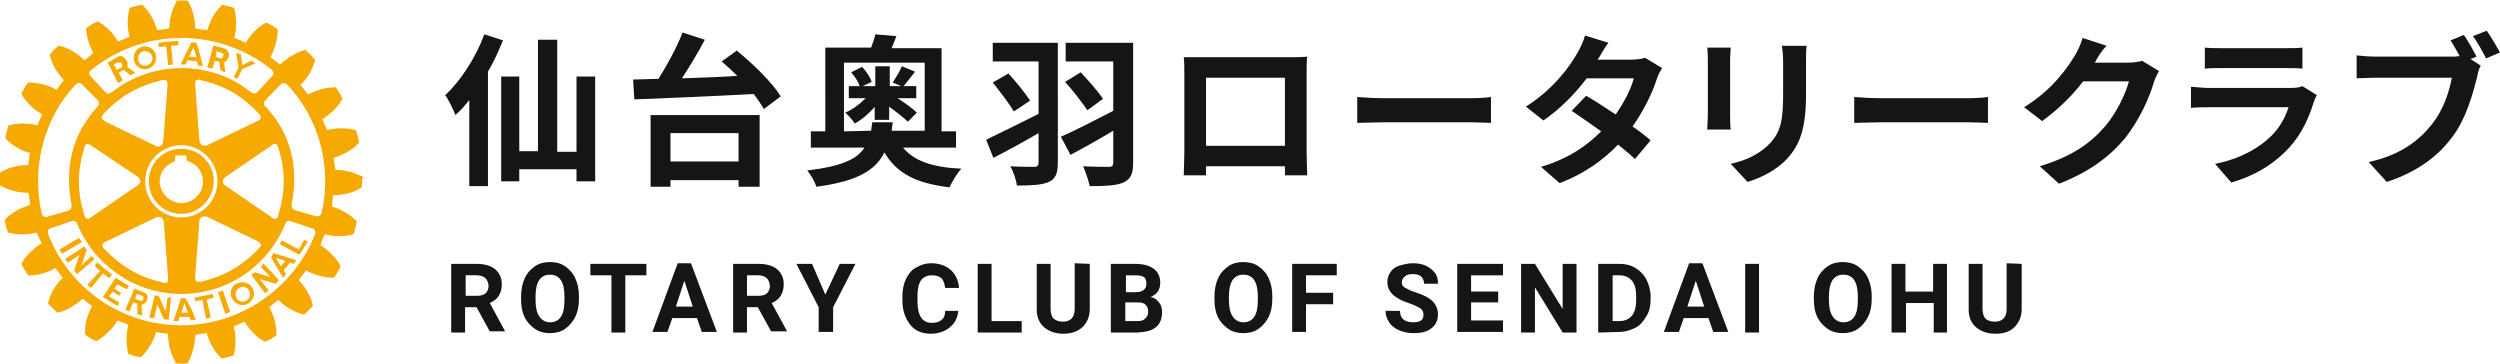
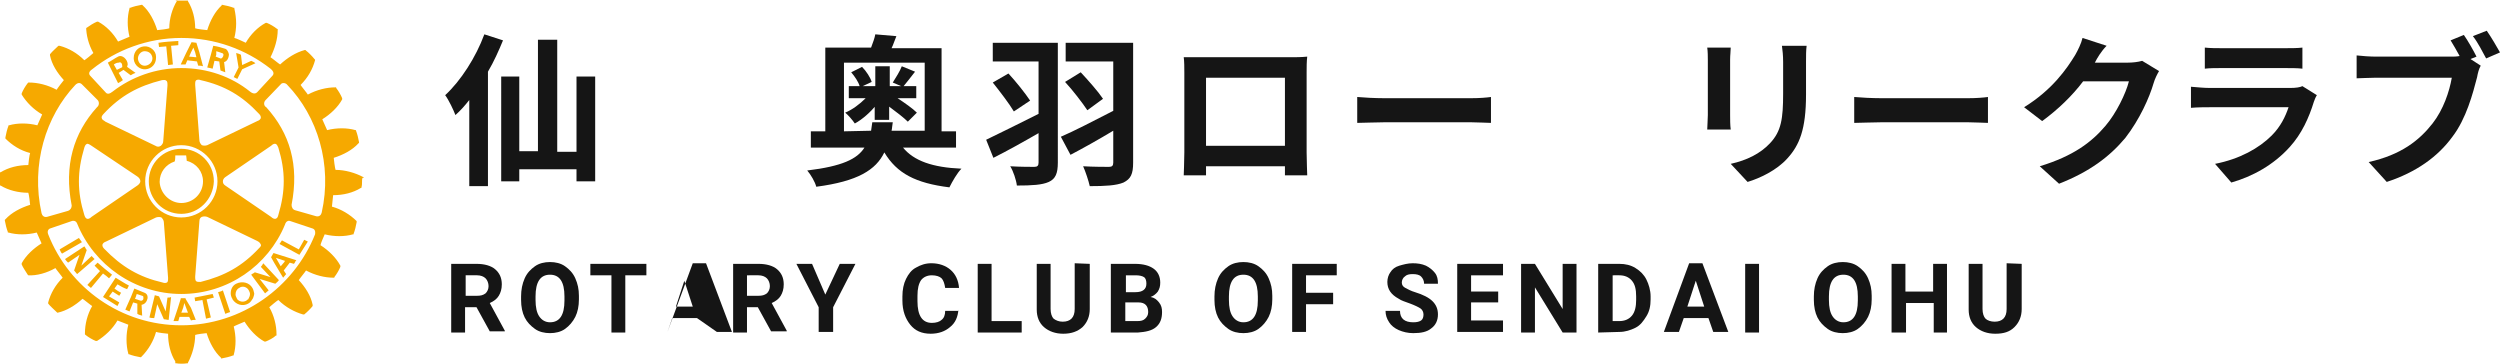
<svg xmlns="http://www.w3.org/2000/svg" version="1.1" id="レイヤー_1" x="0px" y="0px" viewBox="0 0 415 60.4" style="enable-background:new 0 0 415 60.4;" xml:space="preserve">
  <style type="text/css">
	.st0{fill:#151515;}
	.st1{fill:#F6A900;}
</style>
  <g>
    <g>
      <path class="st0" d="M83.5,6.7c-0.7,1.7-1.5,3.5-2.5,5.2v19h-3.1V16.6c-0.7,0.9-1.5,1.8-2.3,2.5c-0.3-0.8-1.1-2.5-1.7-3.3    c2.6-2.4,5.1-6.3,6.5-10.1L83.5,6.7z M98.8,12.7v17.4h-3.1v-2h-9.5v2h-3V12.7h3v12.4h3.1V6.6h3.2v18.6h3.2V12.7H98.8z" />
-       <path class="st0" d="M122.3,8.4c2.7,2.2,5.9,5.3,7.3,7.6l-2.8,2.1c-0.4-0.7-1-1.6-1.7-2.5c-7.2,0.4-14.7,0.7-19.8,0.9l-0.2-3.3    c1.2,0,2.7-0.1,4.2-0.1c1.5-2.4,3.1-5.3,4-7.7l3.7,1.2c-1.1,2.1-2.5,4.4-3.8,6.4c2.9-0.1,6.1-0.2,9.2-0.4    c-0.9-0.9-1.8-1.7-2.6-2.4L122.3,8.4z M108,19.1h18.1V31h-3.5v-1.1h-11.3V31H108V19.1z M111.3,22.1v4.7h11.3v-4.7    C122.6,22.1,111.3,22.1,111.3,22.1z" />
      <path class="st0" d="M149.9,24.5c1.8,2.2,4.9,3.3,9.7,3.5c-0.7,0.7-1.5,2.1-2,3.1c-5.6-0.7-8.7-2.3-10.8-5.8    c-1.4,2.9-4.4,4.8-11.3,5.7c-0.2-0.8-0.9-2-1.5-2.7c5.8-0.7,8.3-1.9,9.5-3.8h-8.9v-2.7h2.4V7.9h7.6c0.3-0.8,0.6-1.6,0.7-2.2    l3.5,0.3c-0.3,0.7-0.5,1.4-0.8,2h8.3v13.8h2.4v2.7H149.9z M144.6,21.7c0.1-0.5,0.1-0.9,0.2-1.4h3.4c-0.1,0.5-0.1,1-0.2,1.4h5.5    V10.4h-13.4v11.4L144.6,21.7L144.6,21.7z M145.5,17.4c-1,1.2-2.3,2.4-3.6,3.1c-0.4-0.6-1.1-1.4-1.6-1.8c1.2-0.5,2.4-1.4,3.4-2.4    h-2.8v-2h1.8c-0.2-0.7-0.8-1.6-1.4-2.3l1.8-0.9c0.7,0.7,1.4,1.8,1.6,2.5l-1.5,0.7h2.1V11h2.4v3.3h1.9l-1.4-0.6    c0.5-0.8,1.2-1.9,1.5-2.7l2.2,0.9c-0.7,0.9-1.4,1.8-1.9,2.4h2.1v2H149c1.2,0.8,2.5,1.7,3.2,2.4l-1.5,1.5c-0.7-0.7-1.9-1.6-3.1-2.5    v2.2h-2.4v-2.5H145.5z" />
      <path class="st0" d="M175.6,27c0,1.8-0.4,2.7-1.5,3.2s-2.8,0.6-5.3,0.6c-0.1-0.9-0.6-2.4-1.1-3.2c1.6,0.1,3.4,0.1,4,0.1    c0.5,0,0.7-0.2,0.7-0.7v-4.9c-2.6,1.5-5.3,3-7.5,4.1l-1.2-3c2.1-1,5.5-2.7,8.7-4.3v-8.7h-7.6V7.1h10.8L175.6,27L175.6,27z     M167.4,12.2c1.3,1.4,2.8,3.3,3.6,4.5l-2.7,1.8c-0.7-1.2-2.3-3.3-3.5-4.8L167.4,12.2z M188.1,27c0,1.9-0.4,2.7-1.6,3.3    c-1.2,0.5-3,0.6-5.6,0.6c-0.2-0.9-0.7-2.4-1.1-3.3c1.7,0.1,3.7,0.1,4.3,0.1c0.5,0,0.7-0.2,0.7-0.7v-5.3c-2.5,1.5-5,2.9-7.1,4    l-1.6-3c2.1-0.9,5.4-2.6,8.7-4.3v-8.2h-7.9V7.1h11.2L188.1,27L188.1,27z M179.4,12c1.3,1.4,2.9,3.2,3.7,4.4l-2.6,1.9    c-0.8-1.2-2.4-3.3-3.7-4.7L179.4,12z" />
      <path class="st0" d="M199.4,9.5h14.9c0.7,0,1.7,0,2.7-0.1c-0.1,0.8-0.1,1.8-0.1,2.6v13.3c0,1.1,0.1,3.7,0.1,3.8h-3.7    c0-0.1,0-0.7,0-1.5h-13.1c0,0.8,0,1.4,0,1.5h-3.7c0-0.1,0.1-2.5,0.1-3.8V12.1c0-0.8,0-1.9-0.1-2.6C197.6,9.5,198.7,9.5,199.4,9.5z     M200.2,24.2h13.1V12.9h-13.1V24.2z" />
      <path class="st0" d="M229.7,16.3h14.6c1.3,0,2.5-0.1,3.2-0.2v4.3c-0.7,0-2-0.1-3.2-0.1h-14.6c-1.5,0-3.4,0.1-4.4,0.1v-4.3    C226.3,16.2,228.3,16.3,229.7,16.3z" />
-       <path class="st0" d="M265.2,9.9h5.5c0.8,0,1.8-0.1,2.4-0.3l2.8,1.7c-0.3,0.5-0.7,1.2-0.9,1.9c-0.7,2.2-2.1,5.1-4,7.8    c1.2,0.8,2.2,1.6,3,2.3l-2.6,3.1c-0.7-0.7-1.7-1.5-2.8-2.4c-2.4,2.5-5.5,4.8-9.7,6.4l-3.1-2.7c4.7-1.4,7.7-3.6,10-5.9    c-1.8-1.3-3.6-2.5-4.9-3.4l2.4-2.5c1.4,0.8,3.1,1.9,4.9,3.1c1.4-2,2.6-4.3,3-6h-7.8c-1.9,2.5-4.4,5.1-7.2,7l-2.9-2.3    c4.7-3,7.3-6.7,8.6-9c0.4-0.7,1-1.9,1.2-2.8l3.9,1.2C266.2,8.1,265.6,9.4,265.2,9.9z" />
      <path class="st0" d="M287.2,9.9v9.2c0,0.7,0,1.7,0.1,2.4h-3.9c0-0.5,0.1-1.6,0.1-2.4V10c0-0.5,0-1.5-0.1-2.1h3.9    C287.3,8.5,287.2,9.1,287.2,9.9z M299.8,10.3v5.4c0,5.8-1.1,8.4-3.1,10.6c-1.8,2-4.6,3.3-6.6,3.9l-2.8-3c2.7-0.6,4.9-1.7,6.5-3.4    c1.9-2,2.2-4.1,2.2-8.3v-5.2c0-1.1-0.1-2-0.2-2.7h4.1C299.8,8.4,299.8,9.2,299.8,10.3z" />
      <path class="st0" d="M312.2,16.3h14.6c1.3,0,2.5-0.1,3.2-0.2v4.3c-0.7,0-2-0.1-3.2-0.1h-14.6c-1.5,0-3.4,0.1-4.4,0.1v-4.3    C308.8,16.2,310.8,16.3,312.2,16.3z" />
      <path class="st0" d="M347.8,10.3c0,0.1-0.1,0.1-0.1,0.1h5.5c0.8,0,1.7-0.1,2.4-0.3l2.8,1.7c-0.3,0.5-0.7,1.3-0.9,2    c-0.7,2.4-2.3,6-4.7,9.1c-2.6,3.1-5.9,5.6-11,7.6l-3.2-2.9c5.6-1.7,8.6-4,10.9-6.7c1.8-2.1,3.4-5.4,3.9-7.4h-7.6    c-1.8,2.4-4.2,4.7-6.8,6.6l-3-2.3c4.7-2.9,7.1-6.4,8.5-8.7c0.4-0.7,1-1.9,1.2-2.8l4,1.3C348.8,8.5,348.1,9.7,347.8,10.3z" />
      <path class="st0" d="M384.1,16.9c-0.8,2.6-2,5.3-4,7.5c-2.7,3-6.2,4.9-9.7,5.9l-2.7-3.1c4.1-0.8,7.3-2.6,9.4-4.7    c1.5-1.5,2.3-3.2,2.8-4.7h-13.1c-0.7,0-2,0-3.1,0.1v-3.5c1.1,0.1,2.3,0.2,3.1,0.2h13.4c0.9,0,1.6-0.1,2-0.3l2.4,1.5    C384.4,16.1,384.2,16.6,384.1,16.9z M368.9,8h10.4c0.8,0,2.2,0,2.9-0.1v3.5c-0.7-0.1-2-0.1-3-0.1h-10.4c-0.9,0-2,0-2.8,0.1V7.9    C366.9,8,368,8,368.9,8z" />
      <path class="st0" d="M411.1,9.4l-1,0.4l1.7,1.1c-0.3,0.5-0.5,1.3-0.6,1.9c-0.7,2.7-1.8,6.9-4.1,9.9c-2.4,3.3-6,5.9-10.9,7.5    l-3-3.3c5.4-1.2,8.4-3.6,10.6-6.4c1.8-2.3,2.8-5.3,3.2-7.6h-12.6c-1.2,0-2.5,0.1-3.2,0.1V9.2c0.8,0.1,2.3,0.2,3.2,0.2H407    c0.3,0,0.8,0,1.3-0.1c-0.5-0.9-1-1.8-1.5-2.6l2.2-0.9C409.7,6.8,410.6,8.4,411.1,9.4z M415,8.7l-2.3,1c-0.6-1.1-1.4-2.7-2.2-3.7    l2.3-0.9C413.5,6.1,414.5,7.8,415,8.7z" />
    </g>
    <g>
      <path class="st0" d="M79.1,51h-1.9v4.2h-2.3V43.8h4.2c1.3,0,2.4,0.3,3.1,0.9c0.7,0.6,1.1,1.4,1.1,2.5c0,0.8-0.2,1.4-0.5,1.9    S82,50,81.3,50.3l2.5,4.6V55h-2.5L79.1,51z M77.3,49.1h1.9c0.6,0,1-0.1,1.4-0.4c0.3-0.3,0.5-0.7,0.5-1.2s-0.2-1-0.5-1.3    s-0.8-0.5-1.4-0.5h-1.9V49.1z" />
      <path class="st0" d="M96.1,49.7c0,1.1-0.2,2.1-0.6,2.9c-0.4,0.8-1,1.5-1.7,2s-1.6,0.7-2.5,0.7s-1.8-0.2-2.5-0.7s-1.3-1.1-1.7-1.9    s-0.6-1.8-0.6-2.9v-0.6c0-1.1,0.2-2.1,0.6-3s1-1.5,1.7-2s1.6-0.7,2.5-0.7s1.8,0.2,2.5,0.7s1.3,1.1,1.7,2c0.4,0.9,0.6,1.8,0.6,2.9    V49.7z M93.7,49.2c0-1.2-0.2-2.1-0.6-2.7c-0.4-0.6-1-0.9-1.8-0.9s-1.4,0.3-1.8,0.9c-0.4,0.6-0.6,1.5-0.6,2.7v0.6    c0,1.2,0.2,2.1,0.6,2.7c0.4,0.6,1,1,1.8,1s1.4-0.3,1.8-0.9s0.6-1.5,0.6-2.7V49.2z" />
      <path class="st0" d="M107.3,45.7h-3.5v9.5h-2.3v-9.5H98v-1.9h9.3V45.7z" />
-       <path class="st0" d="M115.7,52.8h-4.1l-0.8,2.3h-2.5l4.2-11.4h2.2l4.3,11.4h-2.5L115.7,52.8z M112.2,50.9h2.8l-1.4-4.3L112.2,50.9    z" />
+       <path class="st0" d="M115.7,52.8h-4.1l-0.8,2.3l4.2-11.4h2.2l4.3,11.4h-2.5L115.7,52.8z M112.2,50.9h2.8l-1.4-4.3L112.2,50.9    z" />
      <path class="st0" d="M125.8,51H124v4.2h-2.3V43.8h4.2c1.3,0,2.4,0.3,3.1,0.9c0.7,0.6,1.1,1.4,1.1,2.5c0,0.8-0.2,1.4-0.5,1.9    s-0.8,0.9-1.5,1.2l2.5,4.6V55H128L125.8,51z M124,49.1h1.9c0.6,0,1-0.1,1.4-0.4c0.3-0.3,0.5-0.7,0.5-1.2s-0.2-1-0.5-1.3    s-0.8-0.5-1.4-0.5H124V49.1z" />
      <path class="st0" d="M137,48.9l2.4-5.1h2.6l-3.7,7.2v4.1h-2.4V51l-3.7-7.2h2.6L137,48.9z" />
      <path class="st0" d="M159.1,51.4c-0.1,1.2-0.5,2.2-1.4,2.9c-0.8,0.7-1.9,1.1-3.2,1.1c-1.5,0-2.6-0.5-3.4-1.5s-1.3-2.3-1.3-4v-0.7    c0-1.1,0.2-2.1,0.6-2.9c0.4-0.8,0.9-1.5,1.7-1.9c0.7-0.4,1.5-0.7,2.5-0.7c1.3,0,2.4,0.4,3.2,1.1c0.8,0.7,1.3,1.7,1.4,3h-2.3    c-0.1-0.7-0.3-1.3-0.6-1.6s-0.9-0.5-1.6-0.5c-0.8,0-1.4,0.3-1.8,0.8c-0.4,0.6-0.6,1.4-0.6,2.6V50c0,1.2,0.2,2.1,0.6,2.7    c0.4,0.6,1,0.9,1.8,0.9c0.7,0,1.3-0.2,1.6-0.5c0.4-0.3,0.6-0.8,0.6-1.5h2.2V51.4z" />
      <path class="st0" d="M164.6,53.3h5v1.9h-7.3V43.8h2.3V53.3z" />
      <path class="st0" d="M180.9,43.8v7.5c0,1.2-0.4,2.2-1.2,3c-0.8,0.7-1.8,1.1-3.2,1.1c-1.3,0-2.4-0.4-3.2-1.1s-1.2-1.7-1.2-2.9v-7.6    h2.3v7.5c0,0.7,0.2,1.3,0.5,1.6c0.4,0.3,0.9,0.5,1.5,0.5c1.3,0,2-0.7,2-2.1v-7.6L180.9,43.8L180.9,43.8z" />
      <path class="st0" d="M184.4,55.2V43.8h4c1.4,0,2.4,0.3,3.1,0.8c0.7,0.5,1.1,1.3,1.1,2.3c0,0.6-0.1,1-0.4,1.5    c-0.3,0.4-0.7,0.7-1.2,0.9c0.6,0.1,1,0.4,1.4,0.9s0.5,1,0.5,1.6c0,1.1-0.3,1.9-1,2.5s-1.7,0.8-3,0.9H184.4z M186.8,48.5h1.7    c1.2,0,1.8-0.5,1.8-1.4c0-0.5-0.1-0.9-0.4-1.1c-0.3-0.2-0.8-0.3-1.4-0.3h-1.6v2.8H186.8z M186.8,50.2v3.1h2c0.6,0,1-0.1,1.3-0.4    c0.3-0.3,0.5-0.6,0.5-1.1c0-1-0.5-1.6-1.6-1.6H186.8z" />
      <path class="st0" d="M211.2,49.7c0,1.1-0.2,2.1-0.6,2.9c-0.4,0.8-1,1.5-1.7,2s-1.6,0.7-2.5,0.7s-1.8-0.2-2.5-0.7s-1.3-1.1-1.7-1.9    s-0.6-1.8-0.6-2.9v-0.6c0-1.1,0.2-2.1,0.6-3c0.4-0.9,1-1.5,1.7-2s1.6-0.7,2.5-0.7s1.8,0.2,2.5,0.7s1.3,1.1,1.7,2s0.6,1.8,0.6,2.9    V49.7z M208.8,49.2c0-1.2-0.2-2.1-0.6-2.7c-0.4-0.6-1-0.9-1.8-0.9s-1.4,0.3-1.8,0.9c-0.4,0.6-0.6,1.5-0.6,2.7v0.6    c0,1.2,0.2,2.1,0.6,2.7c0.4,0.6,1,1,1.8,1s1.4-0.3,1.8-0.9s0.6-1.5,0.6-2.7V49.2z" />
      <path class="st0" d="M221.3,50.5h-4.5v4.6h-2.3V43.8h7.4v1.9h-5.1v2.9h4.5L221.3,50.5L221.3,50.5z" />
      <path class="st0" d="M236.3,52.2c0-0.4-0.2-0.8-0.5-1s-0.9-0.5-1.7-0.8s-1.5-0.5-1.9-0.8c-1.3-0.7-1.9-1.6-1.9-2.8    c0-0.6,0.2-1.2,0.5-1.6c0.3-0.5,0.8-0.9,1.5-1.1s1.4-0.4,2.2-0.4s1.5,0.1,2.2,0.4c0.6,0.3,1.1,0.7,1.5,1.2s0.5,1.1,0.5,1.8h-2.3    c0-0.5-0.2-0.9-0.5-1.2s-0.8-0.4-1.4-0.4c-0.6,0-1,0.1-1.3,0.4c-0.3,0.2-0.5,0.6-0.5,1s0.2,0.7,0.6,0.9c0.4,0.2,0.9,0.5,1.6,0.7    c1.3,0.4,2.3,0.9,2.9,1.5s0.9,1.3,0.9,2.2c0,1-0.4,1.8-1.1,2.3c-0.7,0.6-1.7,0.8-3,0.8c-0.9,0-1.7-0.2-2.4-0.5s-1.3-0.8-1.6-1.3    c-0.4-0.6-0.6-1.2-0.6-1.9h2.4c0,1.3,0.8,1.9,2.2,1.9c0.6,0,1-0.1,1.3-0.3S236.3,52.6,236.3,52.2z" />
      <path class="st0" d="M248.7,50.2h-4.5v3h5.3v1.9h-7.6V43.8h7.6v1.9h-5.3v2.7h4.5V50.2z" />
      <path class="st0" d="M261.7,55.2h-2.3l-4.6-7.5v7.5h-2.3V43.8h2.3l4.6,7.5v-7.5h2.3V55.2z" />
      <path class="st0" d="M265.3,55.2V43.8h3.5c1,0,1.9,0.2,2.7,0.7s1.4,1.1,1.8,1.9s0.7,1.8,0.7,2.8v0.5c0,1.1-0.2,2-0.7,2.8    s-1,1.5-1.8,1.9s-1.7,0.7-2.7,0.7L265.3,55.2L265.3,55.2z M267.7,45.7v7.6h1.1c0.9,0,1.6-0.3,2.1-0.9s0.7-1.5,0.7-2.6v-0.6    c0-1.2-0.2-2-0.7-2.6s-1.2-0.9-2.1-0.9H267.7z" />
      <path class="st0" d="M283.6,52.8h-4.1l-0.8,2.3h-2.5l4.2-11.4h2.2l4.3,11.4h-2.5L283.6,52.8z M280.1,50.9h2.8l-1.4-4.3L280.1,50.9    z" />
      <path class="st0" d="M292,55.2h-2.3V43.8h2.3V55.2z" />
      <path class="st0" d="M310.7,49.7c0,1.1-0.2,2.1-0.6,2.9s-1,1.5-1.7,2s-1.6,0.7-2.5,0.7s-1.8-0.2-2.5-0.7s-1.3-1.1-1.7-1.9    s-0.6-1.8-0.6-2.9v-0.6c0-1.1,0.2-2.1,0.6-3s1-1.5,1.7-2s1.6-0.7,2.5-0.7s1.8,0.2,2.5,0.7s1.3,1.1,1.7,2s0.6,1.8,0.6,2.9V49.7z     M308.4,49.2c0-1.2-0.2-2.1-0.6-2.7s-1-0.9-1.8-0.9s-1.4,0.3-1.8,0.9s-0.6,1.5-0.6,2.7v0.6c0,1.2,0.2,2.1,0.6,2.7s1,1,1.8,1    s1.4-0.3,1.8-0.9s0.6-1.5,0.6-2.7V49.2z" />
      <path class="st0" d="M323.3,55.2H321v-4.9h-4.6v4.9H314V43.8h2.3v4.6h4.6v-4.6h2.3v11.4H323.3z" />
      <path class="st0" d="M335.6,43.8v7.5c0,1.2-0.4,2.2-1.2,3s-1.8,1.1-3.2,1.1c-1.3,0-2.4-0.4-3.2-1.1s-1.2-1.7-1.2-2.9v-7.6h2.3v7.5    c0,0.7,0.2,1.3,0.5,1.6s0.9,0.5,1.5,0.5c1.3,0,2-0.7,2-2.1v-7.6L335.6,43.8L335.6,43.8z" />
    </g>
  </g>
  <path class="st1" d="M17.1,45.4l-2,2.4l-0.6-0.5l2.1-2.3c-0.3-0.3-0.6-0.6-0.9-0.9l0.5-0.5c0.8,0.7,1.5,1.3,2.4,2l-0.5,0.6  C17.8,45.9,17.5,45.7,17.1,45.4 M13.1,39.5l-3.2,1.9c0.1,0.2,0.2,0.5,0.4,0.7l3.3-1.9C13.4,39.9,13.3,39.8,13.1,39.5 M15.2,42.5  l-1.7,1.6l0.9-2.6c-0.2-0.2-0.2-0.4-0.4-0.6L10.8,43c0.1,0.2,0.3,0.4,0.5,0.6l1.9-1.3l-0.9,2.6c0.2,0.2,0.3,0.4,0.5,0.6l2.9-2.5  C15.6,42.9,15.4,42.7,15.2,42.5 M19.5,47.2c0.5,0.3,1,0.6,1.6,0.8l0.3-0.6c-0.8-0.4-1.5-0.9-2.2-1.3l-2.1,3.2c0.8,0.5,1.6,1,2.4,1.5  l0.3-0.6l-1.7-1l0.6-0.8l1.1,0.7l0.3-0.5c-0.4-0.2-0.7-0.4-1.1-0.7L19.5,47.2z M30.1,35.5c-3,0-5.4-2.4-5.4-5.4s2.4-5.4,5.4-5.4  s5.4,2.4,5.4,5.4C35.4,33.1,33,35.5,30.1,35.5 M30.1,33.7c2,0,3.6-1.6,3.6-3.6c0-1.6-1.1-3-2.7-3.4c0-0.2-0.1-0.9-0.1-0.9h-1.8  c0,0,0,0.8-0.1,1c-1.5,0.5-2.5,1.8-2.5,3.4C26.6,32.1,28.2,33.7,30.1,33.7 M22.2,9.8V9.6c0-1,0.7-1.8,1.7-1.9s2,0.7,2,1.7v0.2  c0,1-0.7,1.8-1.7,1.9C23.3,11.6,22.3,10.9,22.2,9.8 M22.9,9.8c0.1,0.7,0.6,1.2,1.3,1.1c0.6-0.1,1.1-0.6,1.1-1.2V9.6  c-0.1-0.7-0.6-1.1-1.3-1.1c-0.6,0-1.1,0.6-1.1,1.2V9.8z M30.8,10.7c-0.3,0-0.5,0-0.8,0l0.9-1.9L31.8,7l0.8,0.1l0.5,1.6l0.6,2.3  c-0.3-0.1-0.5-0.1-0.8-0.1l-0.2-0.7c-0.6-0.1-1.1-0.1-1.6-0.2L30.8,10.7z M31.4,9.4c0.4,0,0.8,0.1,1.2,0.1l-0.2-0.8l-0.3-0.8  l-0.4,0.8L31.4,9.4z M27.6,7.7l0.3,3.1l0.8-0.1l-0.3-3.1l1.2-0.1V6.8c-1.4,0.1-1.9,0.1-3.3,0.3l0.1,0.7L27.6,7.7z M27.8,49.4  l-0.3,2.3l-1.1-2.5c-0.3-0.1-0.4-0.1-0.7-0.2l-0.9,3.7c0.3,0.1,0.5,0.1,0.8,0.1l0.5-2.3l1.1,2.5c0.3,0,0.5,0.1,0.8,0.1l0.4-3.8  C28.3,49.4,28,49.4,27.8,49.4 M49.6,41.4l-2.8-1.5l-0.4,0.6l3.3,1.8l1.4-2.2l-0.6-0.3L49.6,41.4z M45.4,42l3.8,1.2  c-0.1,0.1-0.2,0.2-0.2,0.3c-0.1,0.1-0.1,0.2-0.2,0.3l-0.7-0.2l-1,1.3l0.4,0.6c-0.2,0.2-0.3,0.4-0.5,0.6l-1.5-2.5L45,42.7L45.4,42z   M45.8,42.8l0.4,0.7l0.4,0.7l0.6-0.7l0.1-0.2L45.8,42.8z M41.9,47.8c0.2,0.3,0.2,0.6,0.3,0.9c0,0.3-0.1,0.5-0.2,0.8  c-0.2,0.3-0.4,0.7-0.8,0.9c-0.9,0.5-2,0.2-2.6-0.7c0-0.1,0-0.1-0.1-0.2c-0.1-0.2-0.2-0.5-0.2-0.8c0-0.7,0.3-1.3,0.9-1.6  C40.2,46.6,41.4,46.9,41.9,47.8 M41.5,48.8c0-0.2-0.1-0.4-0.2-0.6c-0.3-0.6-1.1-0.8-1.6-0.4c-0.4,0.2-0.6,0.6-0.6,1.1  c0,0.2,0.1,0.4,0.2,0.6c0,0.1,0.1,0.1,0.1,0.2c0.4,0.4,1,0.5,1.5,0.2c0.1-0.1,0.2-0.2,0.3-0.2C41.4,49.3,41.5,49.1,41.5,48.8   M43.3,44.3l1.6,1.7l-2.6-0.8c-0.2,0.2-0.4,0.2-0.6,0.4l2.3,3.1c0.2-0.2,0.4-0.3,0.6-0.5l-1.5-1.9l2.6,0.8c0.2-0.2,0.4-0.3,0.6-0.6  l-2.6-2.8C43.6,43.9,43.5,44.1,43.3,44.3 M60.1,30.1c0,0.3,0,0.7-0.1,1v0.1h-0.1c-1.3,0.8-2.9,1.2-4.6,1.2c0,0.2-0.2,1.7-0.2,1.9  c1.5,0.4,3,1.3,4.1,2.4v0.1v0.1c-0.1,0.6-0.3,1.4-0.5,1.9v0.1h-0.1c-1.4,0.4-3.1,0.4-4.7,0c-0.1,0.2-0.7,1.6-0.7,1.8  c1.4,0.9,2.6,2.1,3.3,3.4v0.1v0.1c-0.2,0.5-0.6,1.2-1,1.7v0.1h-0.1c-1.5,0-3.1-0.4-4.6-1.2c-0.1,0.2-1.1,1.4-1.2,1.6  c1.1,1.2,2,2.6,2.3,4.1v0.1v0.1c-0.3,0.4-0.9,1-1.4,1.4h-0.1h-0.1c-1.4-0.4-2.9-1.2-4.1-2.4c-0.2,0.1-1.4,1.1-1.5,1.2  c0.8,1.4,1.2,3,1.2,4.5v0.2h-0.1c-0.4,0.4-1.2,0.8-1.7,1H44h-0.1c-1.3-0.7-2.5-2-3.3-3.3c-0.2,0.1-1.7,0.7-1.8,0.8  c0.2,0.8,0.3,1.6,0.3,2.4c0,0.8-0.1,1.6-0.3,2.3V59h-0.1c-0.5,0.2-1.3,0.4-1.9,0.5h-0.1v-0.1c-1.1-1-1.9-2.5-2.4-4.1  c-0.2,0-1.7,0.2-1.9,0.3c0,1.6-0.5,3.3-1.2,4.6v0.1h-0.1c-0.5,0.1-1.4,0.1-1.9,0h-0.1V60c-0.8-1.3-1.2-2.9-1.2-4.6  c-0.2,0-1.8-0.2-2-0.3c-0.4,1.5-1.3,3-2.4,4.1l-0.1,0.1h-0.1c-0.6-0.1-1.4-0.3-1.9-0.5h-0.1v-0.1C21.1,58,21,57.2,21,56.3  c0-0.8,0.1-1.6,0.3-2.4c-0.2-0.1-1.6-0.6-1.8-0.7c-0.8,1.4-2.1,2.6-3.4,3.4H16h-0.1c-0.5-0.2-1.2-0.6-1.7-1l-0.1-0.1v-0.2  c0-1.5,0.4-3.1,1.2-4.5c-0.2-0.1-1.4-1.1-1.6-1.2c-1.2,1.1-2.7,2-4.1,2.3H9.5l-0.1-0.1c-0.4-0.4-1-0.9-1.4-1.4v-0.1v-0.1  c0.4-1.5,1.2-2.9,2.4-4.1c-0.1-0.2-1.1-1.4-1.2-1.6c-1.4,0.8-3.1,1.3-4.6,1.2h0.1l-0.1-0.1c-0.3-0.5-0.8-1.2-1-1.7v-0.1v-0.1  c0.7-1.3,2-2.5,3.3-3.3c-0.1-0.2-0.7-1.6-0.8-1.8c-1.6,0.4-3.3,0.4-4.7,0H1.3v-0.1c-0.2-0.5-0.4-1.3-0.5-1.9v-0.1l0.1-0.1  c1-1.1,2.5-1.9,4.1-2.4c0-0.2-0.2-1.8-0.3-2c-1.6,0-3.3-0.4-4.6-1.2H0v-0.1c0-0.3,0-0.6,0-1c0-0.3,0-0.7,0-1v-0.1h0.1  c1.3-0.8,2.9-1.2,4.6-1.2c0-0.2,0.2-1.8,0.3-2C3.4,25,2,24.1,0.9,23v-0.1v-0.1c0.1-0.6,0.3-1.4,0.5-1.9v-0.1h0.1  c1.4-0.4,3.1-0.4,4.7,0C6.3,20.6,6.9,19.2,7,19c-1.4-0.8-2.6-2-3.4-3.3v-0.1v-0.1c0.2-0.5,0.6-1.2,1-1.7l0.1-0.1h0.1  c1.5,0,3.1,0.4,4.6,1.2c0.1-0.2,1.1-1.5,1.2-1.6c-1.1-1.2-2-2.6-2.3-4.1V9.1V9c0.4-0.5,1-1,1.4-1.4h0.1h0.1C11.4,8,12.8,8.8,14,10  c0.2-0.1,1.3-1,1.5-1.2c-0.8-1.4-1.2-3-1.2-4.4v0.3l0.1-0.1c0.4-0.3,1.2-0.8,1.7-1h0.1h0.1c1.3,0.7,2.5,1.9,3.3,3.3  c0.2-0.1,1.7-0.7,1.9-0.8c-0.2-0.8-0.3-1.6-0.3-2.4s0.1-1.6,0.3-2.3V1.3h0.1c0.5-0.2,1.3-0.4,1.9-0.5h0.1l0.1,0.1  c1.1,1,1.9,2.5,2.4,4.1c0.2,0,1.8-0.2,2-0.3c0-1.6,0.5-3.3,1.3-4.6V0l-0.3,0.1c0.6,0,1.4,0,2,0h0.1v0.1c0.8,1.3,1.2,2.9,1.2,4.5  c0.2,0.1,1.8,0.3,2,0.3c0.5-1.6,1.3-3.1,2.4-4.1V0.8h0.1c0.6,0.1,1.4,0.3,1.9,0.5h0.1v0.1c0.2,0.9,0.3,1.7,0.3,2.5s-0.1,1.6-0.3,2.4  c0.2,0,1.7,0.7,1.9,0.8c0.8-1.4,2-2.6,3.3-3.3h0.1h0.1c0.5,0.2,1.2,0.6,1.7,1h0.1V5c0,1.5-0.5,3.1-1.2,4.5c0.2,0.1,1.4,1.1,1.6,1.2  c1.2-1.1,2.6-2,4.1-2.4h0.1l0.1,0.1c0.4,0.3,1,0.9,1.4,1.4l0.1,0.1V10c-0.4,1.5-1.2,2.9-2.4,4.1c0.1,0.2,1.1,1.4,1.2,1.6  c1.5-0.8,3.1-1.2,4.6-1.2h0.1v0.1c0.4,0.5,0.8,1.2,1,1.7v0.1v0.1c-0.7,1.3-2,2.5-3.3,3.3c0.1,0.2,0.7,1.6,0.8,1.8  c1.6-0.4,3.3-0.4,4.7,0h0.1v0.1c0.2,0.5,0.4,1.3,0.5,1.9v0.1l-0.1,0.1c-1,1.1-2.5,1.9-4.1,2.4c0,0.2,0.2,1.7,0.3,2  c1.6,0,3.3,0.5,4.6,1.2h0.1v0.1C60.1,29.4,60.1,29.8,60.1,30.1 M15,12.6l2.5,2.7c0.3,0.4,0.7,0.3,1.2-0.1c3.1-2.4,7.1-3.9,11.4-3.9  s8.3,1.4,11.4,3.9c0.5,0.4,0.9,0.4,1.2,0.1l2.5-2.7c0.3-0.3,0.3-0.7-0.3-1.2c-4.1-3.2-9.2-5.1-14.8-5.1s-10.8,2-14.8,5.2  C14.7,11.9,14.7,12.3,15,12.6 M15.2,24.2c-0.3-0.2-0.6-0.4-0.8-0.3s-0.3,0.3-0.4,0.6c-1.2,4-1.2,7.3,0,11.2c0.1,0.3,0.2,0.5,0.4,0.6  s0.5,0,0.8-0.3l7.6-5.2c0.3-0.2,0.5-0.5,0.5-0.7c0-0.3-0.2-0.6-0.5-0.8L15.2,24.2z M16.9,19.6c0,0.3,0.4,0.4,0.6,0.6l8.3,4  c0.3,0.2,0.6,0.2,0.9,0c0.2-0.2,0.4-0.4,0.4-0.8l0.7-9.2c0-0.4,0-0.7-0.2-0.8c-0.2-0.2-0.4-0.1-0.7-0.1c-4,1-6.9,2.6-9.7,5.6  C16.9,19.2,16.8,19.5,16.9,19.6 M17,40.7c0,0.2,0.1,0.4,0.3,0.6c2.9,3,5.8,4.7,9.7,5.6c0.3,0.1,0.5,0.1,0.7,0s0.2-0.4,0.2-0.8  l-0.7-9.2c0-0.3-0.2-0.6-0.4-0.8c-0.2-0.1-0.6-0.1-0.9,0l-8.3,4C17.3,40.2,17,40.4,17,40.7L17,40.7 M30.1,36.1c3.3,0,6-2.7,6-6  s-2.7-6-6-6s-6,2.7-6,6S26.8,36.1,30.1,36.1 M32.6,46.7c0.1,0.1,0.4,0.1,0.7,0.1c4-1,6.9-2.6,9.7-5.6c0.2-0.2,0.4-0.4,0.3-0.6  c-0.1-0.2-0.2-0.4-0.6-0.6l-8.3-4c-0.3-0.1-0.6-0.1-0.9,0c-0.2,0.1-0.4,0.3-0.4,0.7l-0.7,9.2C32.4,46.2,32.4,46.6,32.6,46.7 M45,36  c0.2,0.2,0.5,0.4,0.8,0.3c0.2-0.1,0.3-0.2,0.4-0.6c1.2-4,1.2-7.3,0-11.2c-0.1-0.2-0.2-0.5-0.4-0.6s-0.5,0-0.8,0.3l-7.6,5.2  c-0.3,0.2-0.4,0.5-0.4,0.7c0,0.3,0.1,0.5,0.4,0.7L45,36z M43.3,19.5c0-0.2-0.1-0.4-0.3-0.6c-2.8-3-5.7-4.7-9.7-5.6  c-0.2-0.1-0.5-0.1-0.7,0s-0.2,0.4-0.2,0.8l0.7,9.2c0,0.3,0.2,0.6,0.4,0.8c0.3,0.1,0.6,0.1,0.9,0l8.3-4C43,20,43.3,19.8,43.3,19.5  L43.3,19.5 M7.8,36l3.5-1c0.3-0.1,0.6-0.4,0.6-0.9c-1.3-6.6,0.3-12,4.2-16.3c0.4-0.3,0.4-0.9,0.1-1.2L13.6,14  c-0.3-0.3-0.7-0.3-1.1,0.1c-4.9,5.2-7.4,13.2-5.6,21.3C7,35.8,7.3,36.1,7.8,36 M51.8,37.9l-3.6-1.2c-0.2-0.1-0.7-0.1-0.9,0.6  c-2.8,6.8-9.5,11.5-17.2,11.5S15.6,44,12.8,37.1c-0.2-0.5-0.7-0.5-0.9-0.4l-3.5,1.2C8,38,7.8,38.4,8,38.9C11.5,47.8,20.1,54,30.1,54  s18.7-6.3,22.2-15.1C52.4,38.3,52.2,38,51.8,37.9 M47.7,14.1c-0.3-0.4-0.9-0.4-1.1-0.1l-2.5,2.6c-0.4,0.4-0.3,1,0.1,1.2  c3.9,4.3,5.5,9.6,4.2,16.2c0,0.4,0.2,0.8,0.6,0.9l3.5,1c0.5,0.1,0.8-0.2,0.9-0.6C55.2,27.3,52.7,19.3,47.7,14.1 M39.4,13.1l0.8-1.6  l2.2-1c-0.2-0.2-0.5-0.3-0.7-0.4l-1.5,0.7L40,9.1c-0.3-0.2-0.5-0.2-0.8-0.3l0.4,2.4l-0.8,1.6L39.4,13.1z M35.3,48.8  c-1.1,0.2-1.9,0.4-3,0.6l0.1,0.6c0.4-0.1,0.8-0.1,1.2-0.2l0.6,3.1l0.8-0.2l-0.7-3c0.4-0.1,0.8-0.2,1.2-0.3L35.3,48.8z M24.5,49.3  v0.2c-0.1,0.5-0.4,1-1,1.1l0.1,1.8c-0.3-0.1-0.5-0.1-0.8-0.3v-1.7l-0.7-0.2l-0.6,1.5c-0.2-0.1-0.5-0.2-0.7-0.3l0.8-1.8l0.1-0.2  l0.6-1.5l1.7,0.7C24.3,48.7,24.5,49,24.5,49.3 M23.8,49.3c0-0.1-0.1-0.2-0.2-0.2l-0.9-0.3l-0.2,0.6l-0.1,0.2l0,0l0.9,0.3  c0.2,0.1,0.5-0.1,0.5-0.3C23.8,49.5,23.8,49.4,23.8,49.3 M35.3,11.4c-0.3-0.1-0.5-0.1-0.9-0.2L35,9.1l0.4-1.5c0.7,0.1,1.4,0.3,2,0.5  C37.7,8.2,37.9,8.6,38,9c0,0.6-0.3,1.2-0.8,1.3l0.2,1.7c-0.3-0.1-0.5-0.2-0.8-0.3l-0.2-1.5l-0.8-0.1L35.3,11.4z M35.8,9.4l0.8,0.3  c0.2,0.1,0.5-0.3,0.5-0.6c0-0.1-0.1-0.3-0.3-0.3c-0.3-0.1-0.5-0.2-0.9-0.3v0.6L35.8,9.4z M31.7,51.1l0.8,2c-0.3,0-0.5,0-0.8,0.1  l-0.3-0.6h-1.6l-0.2,0.7c-0.3,0-0.5,0-0.8,0l0.7-2.1l0.5-1.6v-0.1h0.8v0.1L31.7,51.1z M31.2,51.9l-0.3-0.8l-0.3-0.8l-0.2,0.8  l-0.3,0.8H31.2z M36.2,48.5l1.2,3.6c0.2-0.1,0.5-0.2,0.8-0.3L37,48.2C36.7,48.4,36.5,48.4,36.2,48.5 M18.1,10.8l-0.2-0.4  c0.6-0.3,1.1-0.7,1.7-1c0.7-0.4,1.6,0.5,1.6,1.3c0,0.1-0.1,0.3-0.1,0.4l1.4,1c-0.3,0.1-0.5,0.2-0.8,0.4l-1.2-0.9l-0.8,0.5l0.7,1.2  c-0.3,0.2-0.4,0.3-0.8,0.5L18.1,10.8z M18.9,10.7l0.1,0.2l0.4,0.7l0.8-0.4c0.1,0,0.1-0.1,0.1-0.2c0-0.4-0.2-0.8-0.6-0.6  C19.4,10.4,19.2,10.5,18.9,10.7" />
</svg>